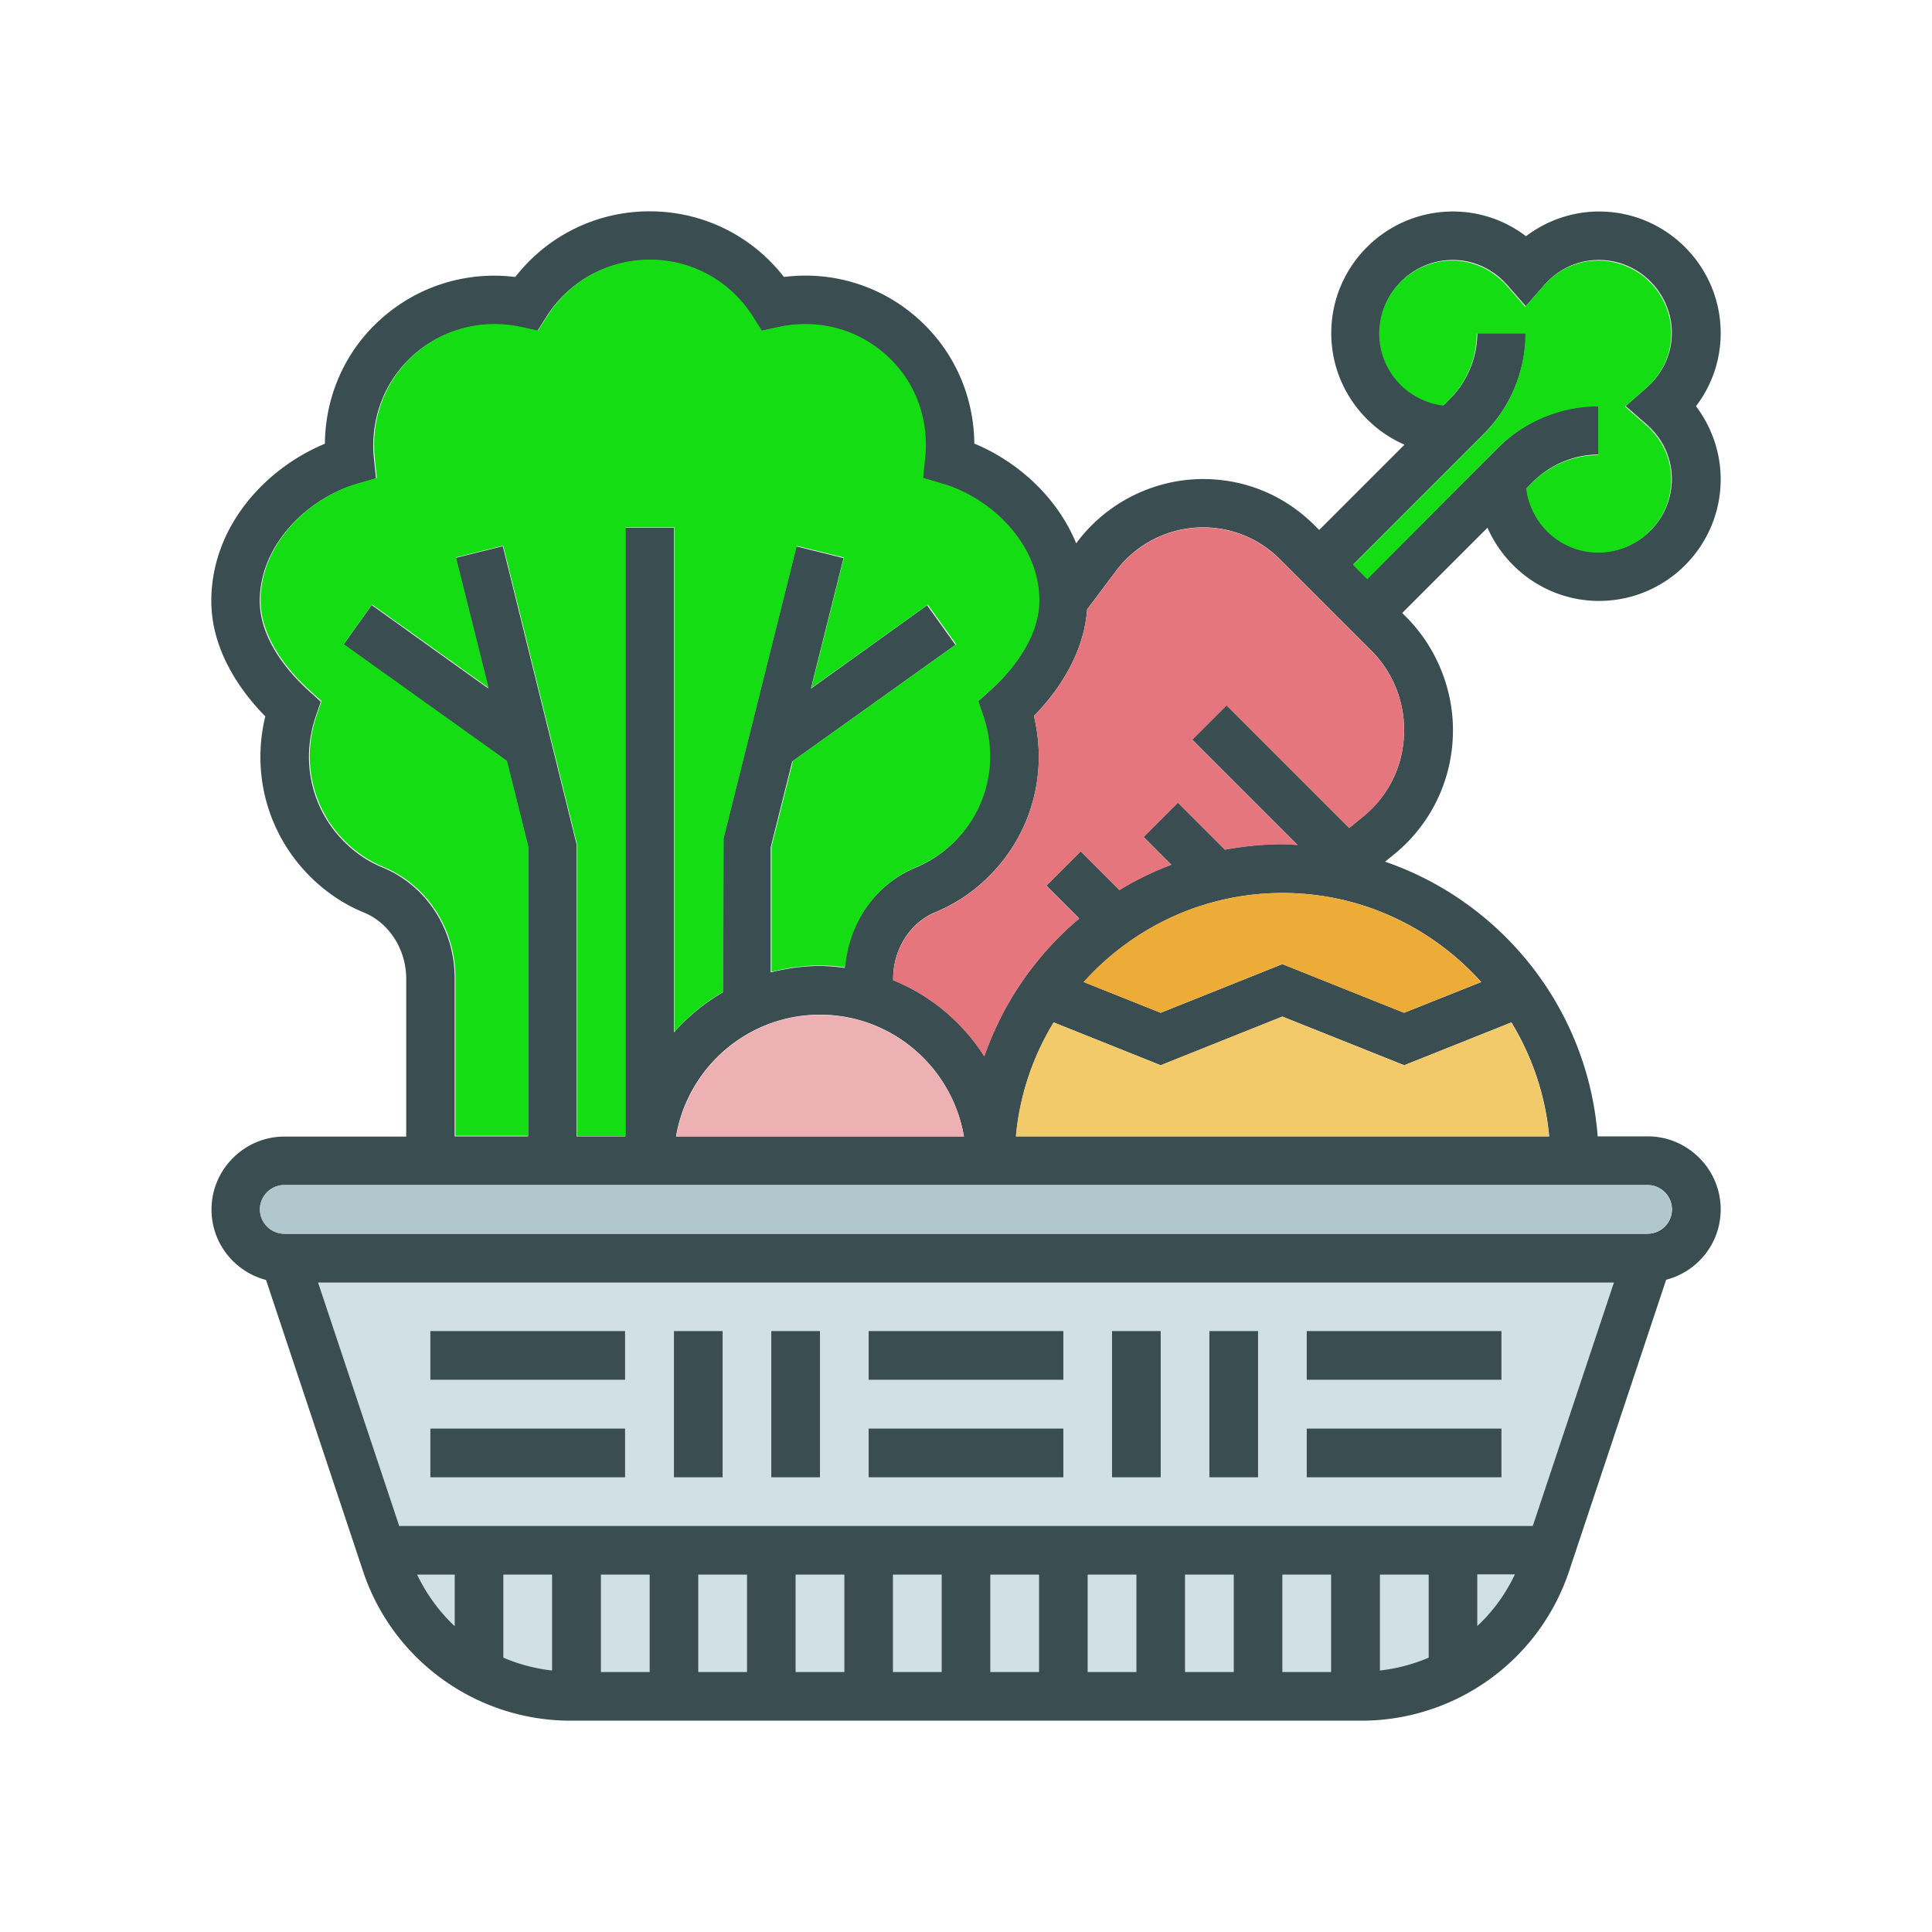
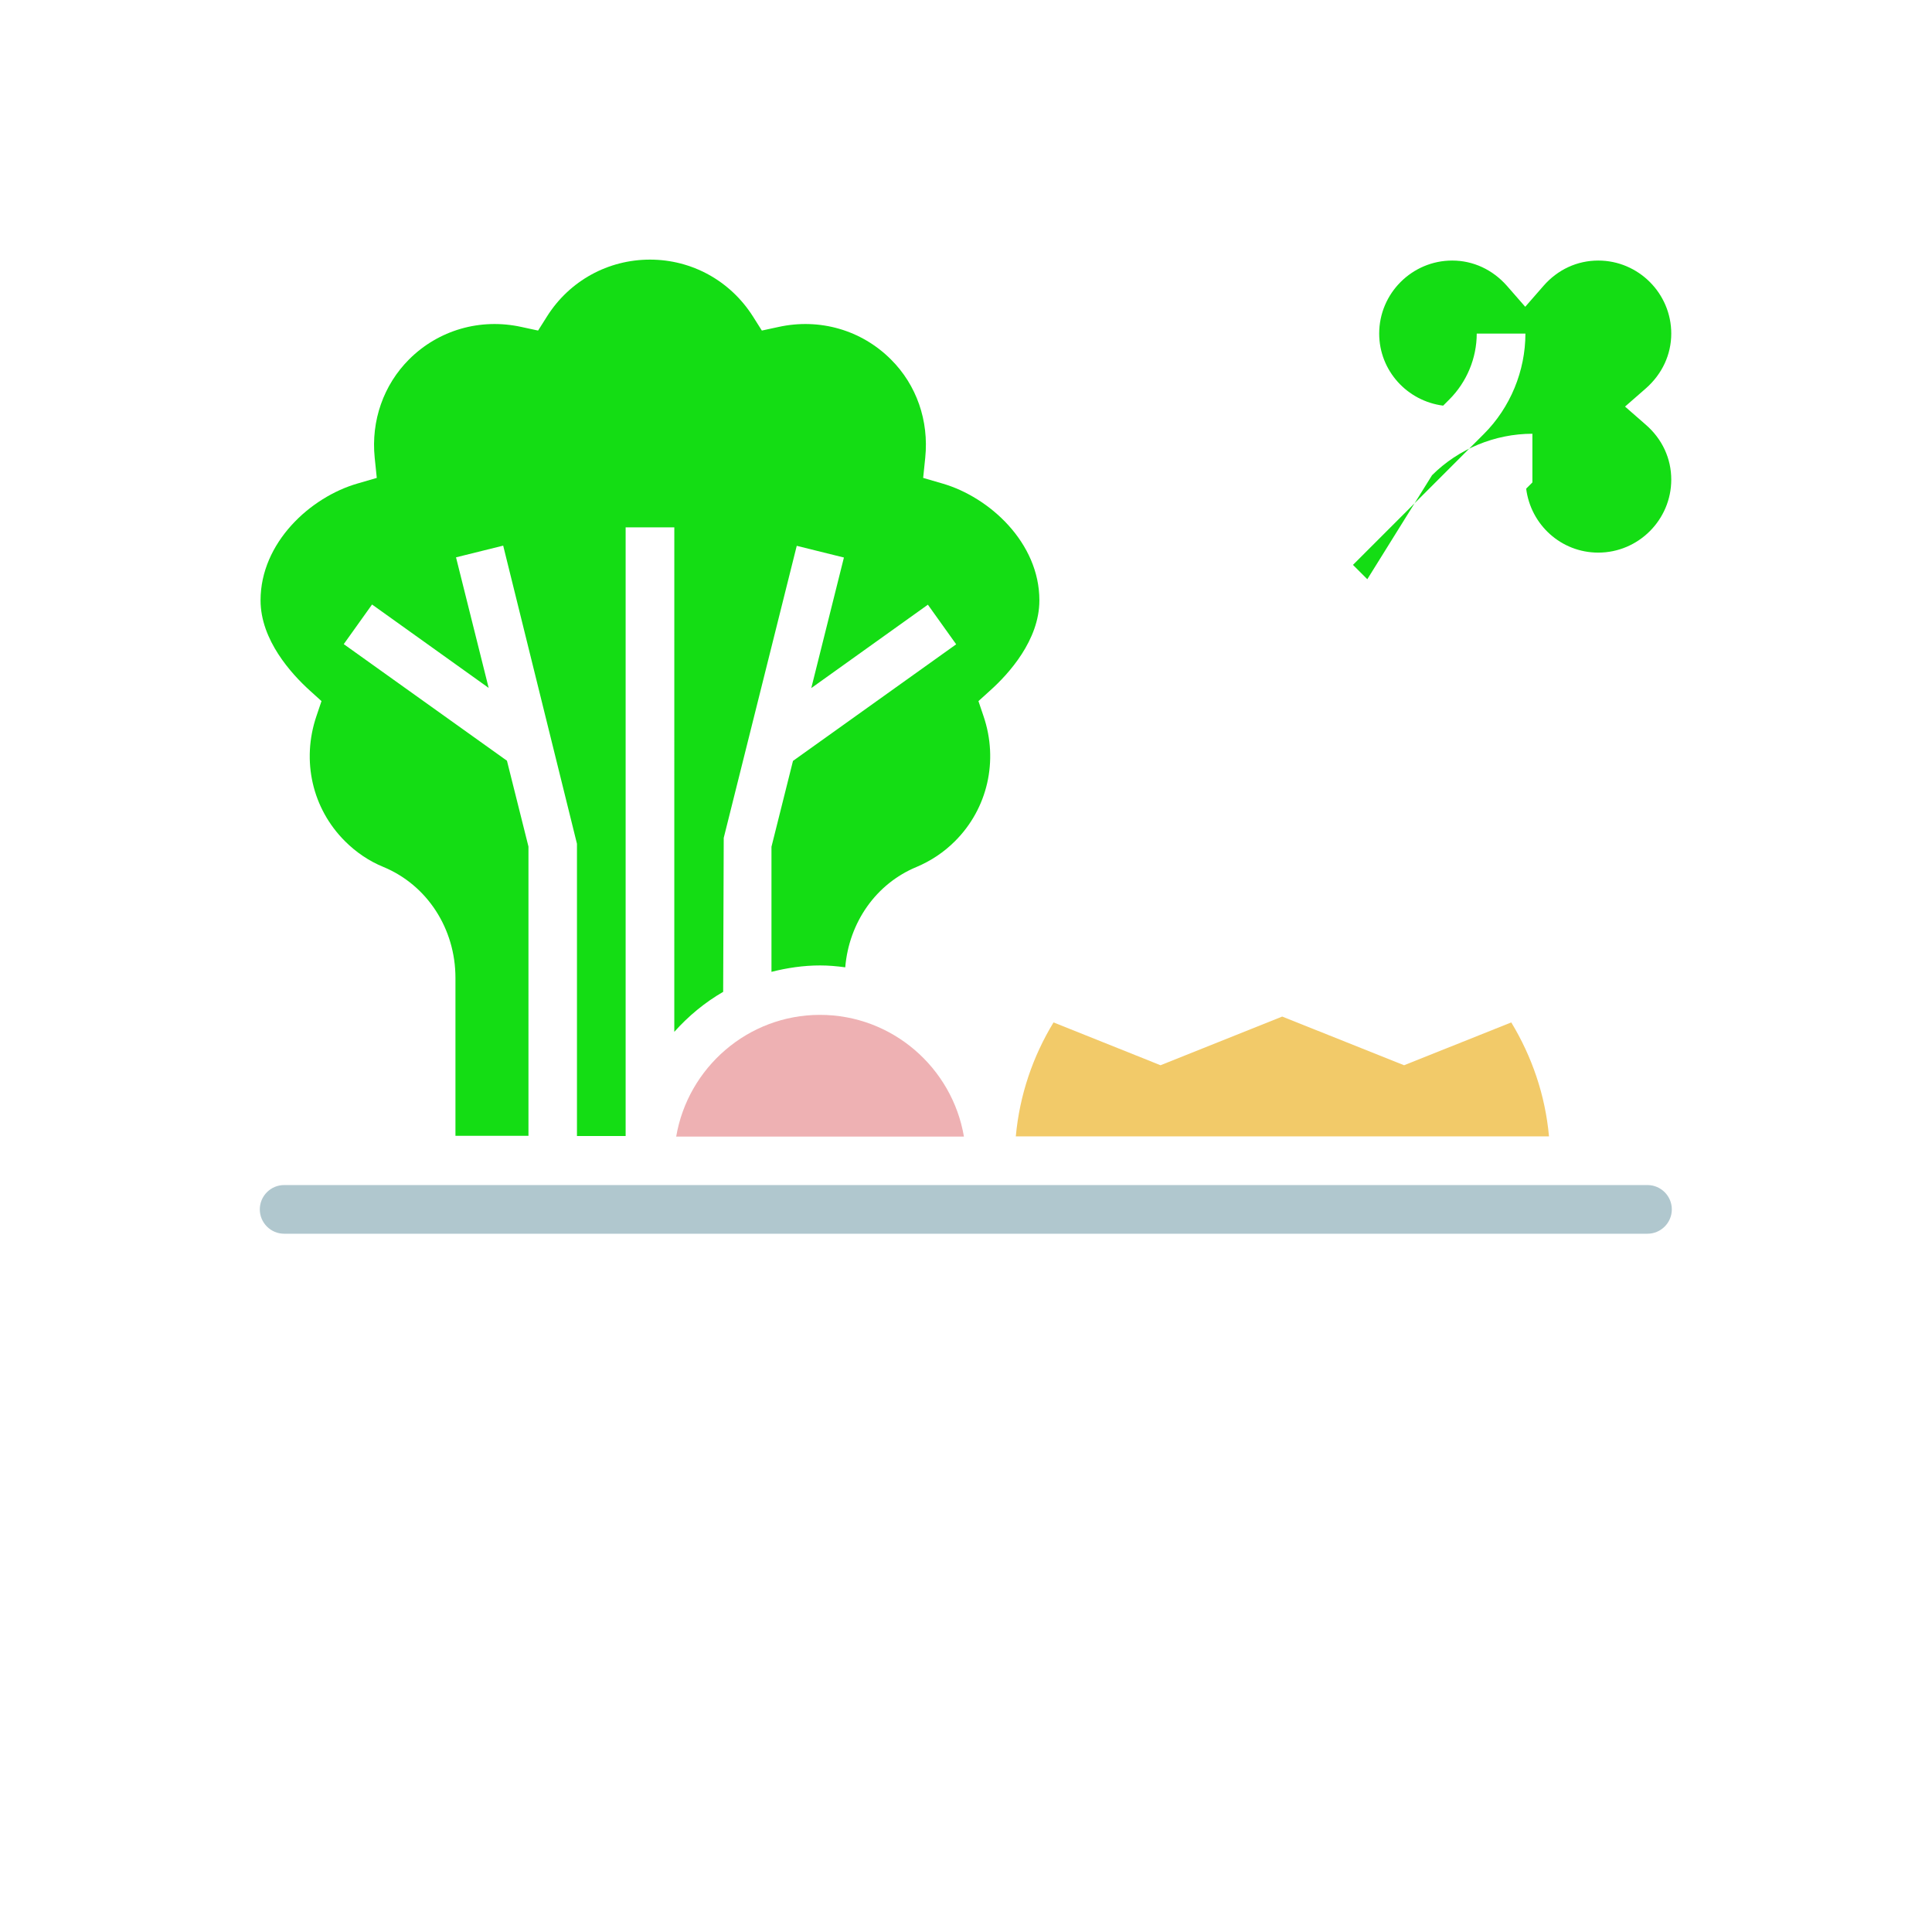
<svg xmlns="http://www.w3.org/2000/svg" t="1751437240043" class="icon" viewBox="0 0 1024 1024" version="1.1" p-id="11511" width="200" height="200">
-   <path d="M221.1 834.7H241V862c-8.2-7.6-14.9-16.8-19.9-27.3zM731.3 834.7h25.8v44a91.9 91.9 0 0 1-25.8 6.8v-50.8zM679.7 834.7h25.8v51.6h-25.8zM628.1 834.7h25.8v51.6h-25.8zM576.5 834.7h25.8v51.6h-25.8zM524.9 834.7h25.8v51.6h-25.8zM473.3 834.7h25.8v51.6h-25.8zM421.6 834.7h25.8v51.6h-25.8zM370 834.7h25.8v51.6H370zM318.4 834.7h25.8v51.6h-25.8zM292.6 885.6c-8.9-1-17.6-3.3-25.8-6.8v-44h25.8v50.8zM782.9 862v-27.3h19.9a87.77 87.77 0 0 1-19.9 27.3zM812.4 808.9H211.6l-43-129h686.8z" fill="#D1E0E4" p-id="11512" />
-   <path d="M847.5 318.5c35.6 0 64.5-28.9 64.5-64.5 0-14-4.7-27.6-13.1-38.7a63.64 63.64 0 0 0 13.1-38.7c0-35.6-28.9-64.5-64.5-64.5-14 0-27.6 4.7-38.7 13.1a63.64 63.64 0 0 0-38.7-13.1c-35.6 0-64.5 28.9-64.5 64.5 0 26.4 16 49.1 38.8 59.1l-45.2 45.2-2.5-2.5c-15.8-15.8-36.7-24.5-59-24.5-26.1 0-51.1 12.5-66.8 33.4l-0.5 0.7c-10.1-24.7-31.3-43.5-54-52.9-0.2-23.6-9.4-46-26.1-62.7-19.8-19.8-47.2-29.1-74.8-25.6-17.1-22-43.1-34.8-71.2-34.8s-54.1 12.9-71.2 34.8c-27.6-3.4-55 5.9-74.8 25.7-16.7 16.6-25.9 39.1-26.1 62.7-31.3 12.9-60.2 43.8-60.2 83.3 0 26.6 15.9 48.2 28.6 61.2-7.4 30.6 1.3 62.4 23.7 84.8 8.2 8.2 17.9 14.8 28.7 19.2 13.3 5.5 22.3 19.6 22.3 35v83.7h-64.5c-21.3 0-38.7 17.4-38.7 38.7 0 17.9 12.3 33 28.9 37.3l51.4 154.3C208.1 880 252.5 912 302.5 912h419c50 0 94.4-31.9 110.2-79.4l51.4-154.3C899.7 674 912 659 912 641c0-21.3-17.4-38.7-38.7-38.7h-26.5C841.6 534.5 796 478 734.1 456.7l4.1-3.3c20.3-16.2 31.9-40.4 31.9-66.4 0-22.4-9.1-44.3-24.9-60.1l-2-2 45.2-45.2c10 22.7 32.7 38.8 59.1 38.8zM202.8 459.8c-7.6-3.1-14.5-7.8-20.3-13.6-17.4-17.3-23.2-42.7-15.2-66.3l2.7-8-6.3-5.7c-9.7-8.8-26-26.7-26-47.7 0-30.6 26.4-54.7 51.3-61.9l10.3-3-1.1-10.7c-2-19.6 4.7-38.6 18.2-52.1 15.6-15.6 37.8-22 59.6-17.2l8.8 1.9 4.8-7.6c11.9-18.8 32.3-30 54.5-30s42.5 11.2 54.5 30l4.8 7.6 8.8-1.9c21.8-4.8 44 1.6 59.6 17.2 13.6 13.5 20.2 32.5 18.2 52.1l-1.1 10.7 10.3 3c24.8 7.2 51.3 31.3 51.3 61.9 0 21.1-16.3 39-26 47.7l-6.3 5.7 2.7 8c8 23.5 2.2 49-15.2 66.3-5.8 5.8-12.7 10.4-20.3 13.6-21.5 8.9-35.8 29.4-37.8 53.2-4.4-0.6-8.8-1-13.3-1-8.9 0-17.5 1.3-25.8 3.4v-66.3l11.4-45.5 86.5-61.8-15-21-61.6 44.2 17.3-69.2-25-6.2-38.7 154.8-0.3 81.6c-9.7 5.6-18.4 12.8-25.9 21.2V279.7h-25.8v322.6h-25.8V447.5l-39.1-158-25 6.2 17.3 69.2-61.8-44.2-15 21 86.5 61.8 11.4 45.5v153.3H241v-83.7c0-26.1-15-49.2-38.2-58.8z m231.8 78c38.3 0 70.1 28 76.3 64.5H358.3c6.2-36.5 38-64.5 76.3-64.5zM221.1 834.6H241v27.3c-8.2-7.7-14.9-16.9-19.9-27.3z m510.3 0h25.8v44a91.9 91.9 0 0 1-25.8 6.8v-50.8z m-25.9 51.6h-25.8v-51.6h25.8v51.6z m-51.6 0h-25.8v-51.6h25.8v51.6z m-51.6 0h-25.8v-51.6h25.8v51.6z m-51.6 0h-25.8v-51.6h25.8v51.6z m-51.6 0h-25.8v-51.6h25.8v51.6z m-51.6 0h-25.8v-51.6h25.8v51.6z m-51.6 0h-25.8v-51.6h25.8v51.6z m-51.6 0h-25.8v-51.6h25.8v51.6z m-51.7-0.8c-8.9-1-17.6-3.3-25.8-6.8v-44h25.8v50.8zM783 861.8v-27.3h19.9c-5 10.5-11.7 19.7-19.9 27.3z m29.4-53H211.6l-43-129h686.8l-43 129zM886.2 641c0 7.1-5.8 12.9-12.9 12.9H150.7c-7.1 0-12.9-5.8-12.9-12.9 0-7.1 5.8-12.9 12.9-12.9h722.6c7.1 0 12.9 5.8 12.9 12.9z m-347.7-38.7c2-22 9.1-42.5 20-60.4l56.7 22.7 64.5-25.8 64.6 25.8 56.8-22.7c10.9 18 18 38.4 20 60.4H538.5z m246.6-81.8l-40.9 16.3-64.5-25.8-64.5 25.8-40.8-16.3c26-28.9 63.5-47.2 105.4-47.2 41.8 0 79.3 18.3 105.3 47.2zM722 433.2l-6.9 5.6-65-65-18.2 18.2 55.8 55.8c-2.6-0.1-5.3-0.4-8-0.4-10.4 0-20.6 1.1-30.5 2.9l-24.9-24.9-18.2 18.2 14.7 14.7c-9.6 3.6-18.8 8.1-27.5 13.4l-20.5-20.5-18.2 18.2 17.4 17.4c-22.8 19.2-40.3 44.3-50.3 73-11.5-18-28.3-32.2-48.3-40.3v-1c0-15.4 9-29.5 22.3-35 10.7-4.4 20.5-11 28.6-19.2 22.4-22.3 31.1-54.2 23.7-84.8 11.9-12.2 26.4-32 28.2-56.5l15.3-20.4c10.8-14.5 28.1-23.1 46.1-23.1 15.4 0 29.9 6 40.8 16.9l48.5 48.5c11 11 17.3 26.2 17.3 41.8 0.1 18.4-8 35.2-22.2 46.5z m-4.7-134.1l69.4-69.4c14-14 22-33.4 22-53.2H783c0 13-5.3 25.7-14.5 34.9l-3.3 3.3c-19-2.4-33.9-18.5-33.9-38.2 0-21.3 17.4-38.7 38.7-38.7 11.1 0 21.4 4.8 29 13.4l9.7 11.1 9.7-11.1c7.5-8.6 17.8-13.4 29-13.4 21.3 0 38.7 17.4 38.7 38.7 0 11.1-4.8 21.4-13.4 29l-11.1 9.7 11.1 9.7c8.6 7.5 13.4 17.8 13.4 29 0 21.3-17.4 38.7-38.7 38.7-19.7 0-35.8-14.8-38.2-33.9l3.3-3.3c9.2-9.2 21.9-14.5 34.9-14.5v-25.8c-19.8 0-39.2 8-53.2 22l-69.4 69.4-7.5-7.4z m0 0" fill="#3A4D51" p-id="11513" />
-   <path d="M460.4 705.5h103.2v25.8H460.4v-25.8z m0 51.7h103.2V783H460.4v-25.8z m-103.2-51.7H383V783h-25.8v-77.5z m51.6 0h25.8V783h-25.8v-77.5z m283.8 0h103.2v25.8H692.6v-25.8z m0 51.7h103.2V783H692.6v-25.8z m-103.2-51.7h25.8V783h-25.8v-77.5z m51.6 0h25.8V783H641v-77.5z m-412.9 0h103.2v25.8H228.1v-25.8z m0 51.7h103.2V783H228.1v-25.8z m0 0" fill="#3A4D51" p-id="11514" />
  <path d="M203.2 459.5c-7.6-3.1-14.5-7.8-20.3-13.6-17.4-17.3-23.2-42.7-15.2-66.3l2.7-8-6.3-5.7c-9.7-8.8-26-26.7-26-47.7 0-30.6 26.4-54.7 51.3-61.9l10.3-3-1.1-10.7c-2-19.6 4.7-38.6 18.2-52.1 15.6-15.6 37.8-22 59.6-17.2l8.8 1.9 4.8-7.6c11.9-18.8 32.3-30 54.5-30 22.2 0 42.5 11.2 54.5 30l4.8 7.6 8.8-1.9c21.8-4.8 44 1.6 59.6 17.2 13.6 13.5 20.2 32.5 18.2 52.1l-1.1 10.7 10.3 3c24.8 7.2 51.3 31.3 51.3 61.9 0 21.1-16.3 39-26 47.7l-6.3 5.7 2.7 8c8 23.5 2.2 49-15.2 66.3-5.8 5.8-12.7 10.4-20.3 13.6-21.5 8.9-35.8 29.4-37.8 53.2-4.4-0.6-8.8-1-13.3-1-8.9 0-17.5 1.3-25.8 3.4v-66.3l11.4-45.5 86.5-61.8-15-21-61.8 44.2 17.3-69.2-25-6.2-38.7 154.8-0.3 81.6c-9.7 5.6-18.4 12.8-25.9 21.2V279.5h-25.8v322.6h-25.8V447.2l-39.1-158-25 6.2 17.3 69.2-61.8-44.2-15 21 86.5 61.8 11.4 45.5V602h-38.7v-83.7c0-26.1-15-49.2-38.2-58.8z" fill="#14DD14" p-id="11515" />
  <path d="M434.6 537.9c38.3 0 70.1 28 76.3 64.5H358.4c6.2-36.5 38-64.5 76.2-64.5z" fill="#EEB1B3" p-id="11516" />
  <path d="M886.1 641c0 7.1-5.8 12.9-12.9 12.9H150.6c-7.1 0-12.9-5.8-12.9-12.9 0-7.1 5.8-12.9 12.9-12.9h722.6c7.1 0 12.9 5.8 12.9 12.9z" fill="#B0C7CE" p-id="11517" />
  <path d="M538.4 602.3c2-22 9.1-42.5 20-60.4l56.7 22.7 64.5-25.8 64.6 25.8 56.8-22.7c10.9 18 18 38.4 20 60.4H538.4z" fill="#F2CA69" p-id="11518" />
-   <path d="M785 520.5l-40.9 16.3-64.5-25.8-64.5 25.8-40.8-16.3c26-28.9 63.5-47.2 105.4-47.2 41.8 0 79.3 18.3 105.3 47.2z" fill="#EDAB38" p-id="11519" />
-   <path d="M722 433.3l-6.9 5.6-65-65-18.2 18.2 55.8 55.8c-2.6-0.1-5.3-0.4-8-0.4-10.4 0-20.6 1.1-30.5 2.9l-24.9-24.9-18.2 18.2 14.7 14.7c-9.6 3.6-18.8 8.1-27.5 13.4l-20.5-20.5-18.2 18.2 17.4 17.4c-22.8 19.2-40.3 44.3-50.3 73-11.5-18-28.3-32.2-48.3-40.3v-1c0-15.4 9-29.5 22.3-35 10.7-4.4 20.5-11 28.6-19.2 22.4-22.3 31.1-54.2 23.7-84.8 11.9-12.2 26.4-32 28.2-56.5l15.3-20.4c10.8-14.5 28.1-23.1 46.1-23.1 15.4 0 29.9 6 40.8 16.9l48.5 48.5c11 11 17.3 26.2 17.3 41.8 0 18.3-8.1 35.2-22.2 46.5z" fill="#E5767E" p-id="11520" />
-   <path d="M717.1 299.4l69.4-69.4c14-14 22-33.4 22-53.2h-25.8c0 13-5.3 25.7-14.5 34.9l-3.3 3.3c-19-2.4-33.9-18.5-33.9-38.2 0-21.3 17.4-38.7 38.7-38.7 11.1 0 21.4 4.8 29 13.4l9.7 11.1 9.7-11.1c7.5-8.6 17.8-13.4 29-13.4 21.3 0 38.7 17.4 38.7 38.7 0 11.1-4.8 21.4-13.4 29l-11.1 9.7 11.1 9.7c8.6 7.5 13.4 17.8 13.4 29 0 21.3-17.4 38.7-38.7 38.7-19.7 0-35.8-14.8-38.2-33.9l3.3-3.3c9.2-9.2 21.9-14.5 34.9-14.5v-25.8c-19.8 0-39.2 8-53.2 22L724.7 307l-7.6-7.6z" fill="#14DD14" p-id="11521" />
+   <path d="M717.1 299.4l69.4-69.4c14-14 22-33.4 22-53.2h-25.8c0 13-5.3 25.7-14.5 34.9l-3.3 3.3c-19-2.4-33.9-18.5-33.9-38.2 0-21.3 17.4-38.7 38.7-38.7 11.1 0 21.4 4.8 29 13.4l9.7 11.1 9.7-11.1c7.5-8.6 17.8-13.4 29-13.4 21.3 0 38.7 17.4 38.7 38.7 0 11.1-4.8 21.4-13.4 29l-11.1 9.7 11.1 9.7c8.6 7.5 13.4 17.8 13.4 29 0 21.3-17.4 38.7-38.7 38.7-19.7 0-35.8-14.8-38.2-33.9l3.3-3.3v-25.8c-19.8 0-39.2 8-53.2 22L724.7 307l-7.6-7.6z" fill="#14DD14" p-id="11521" />
</svg>